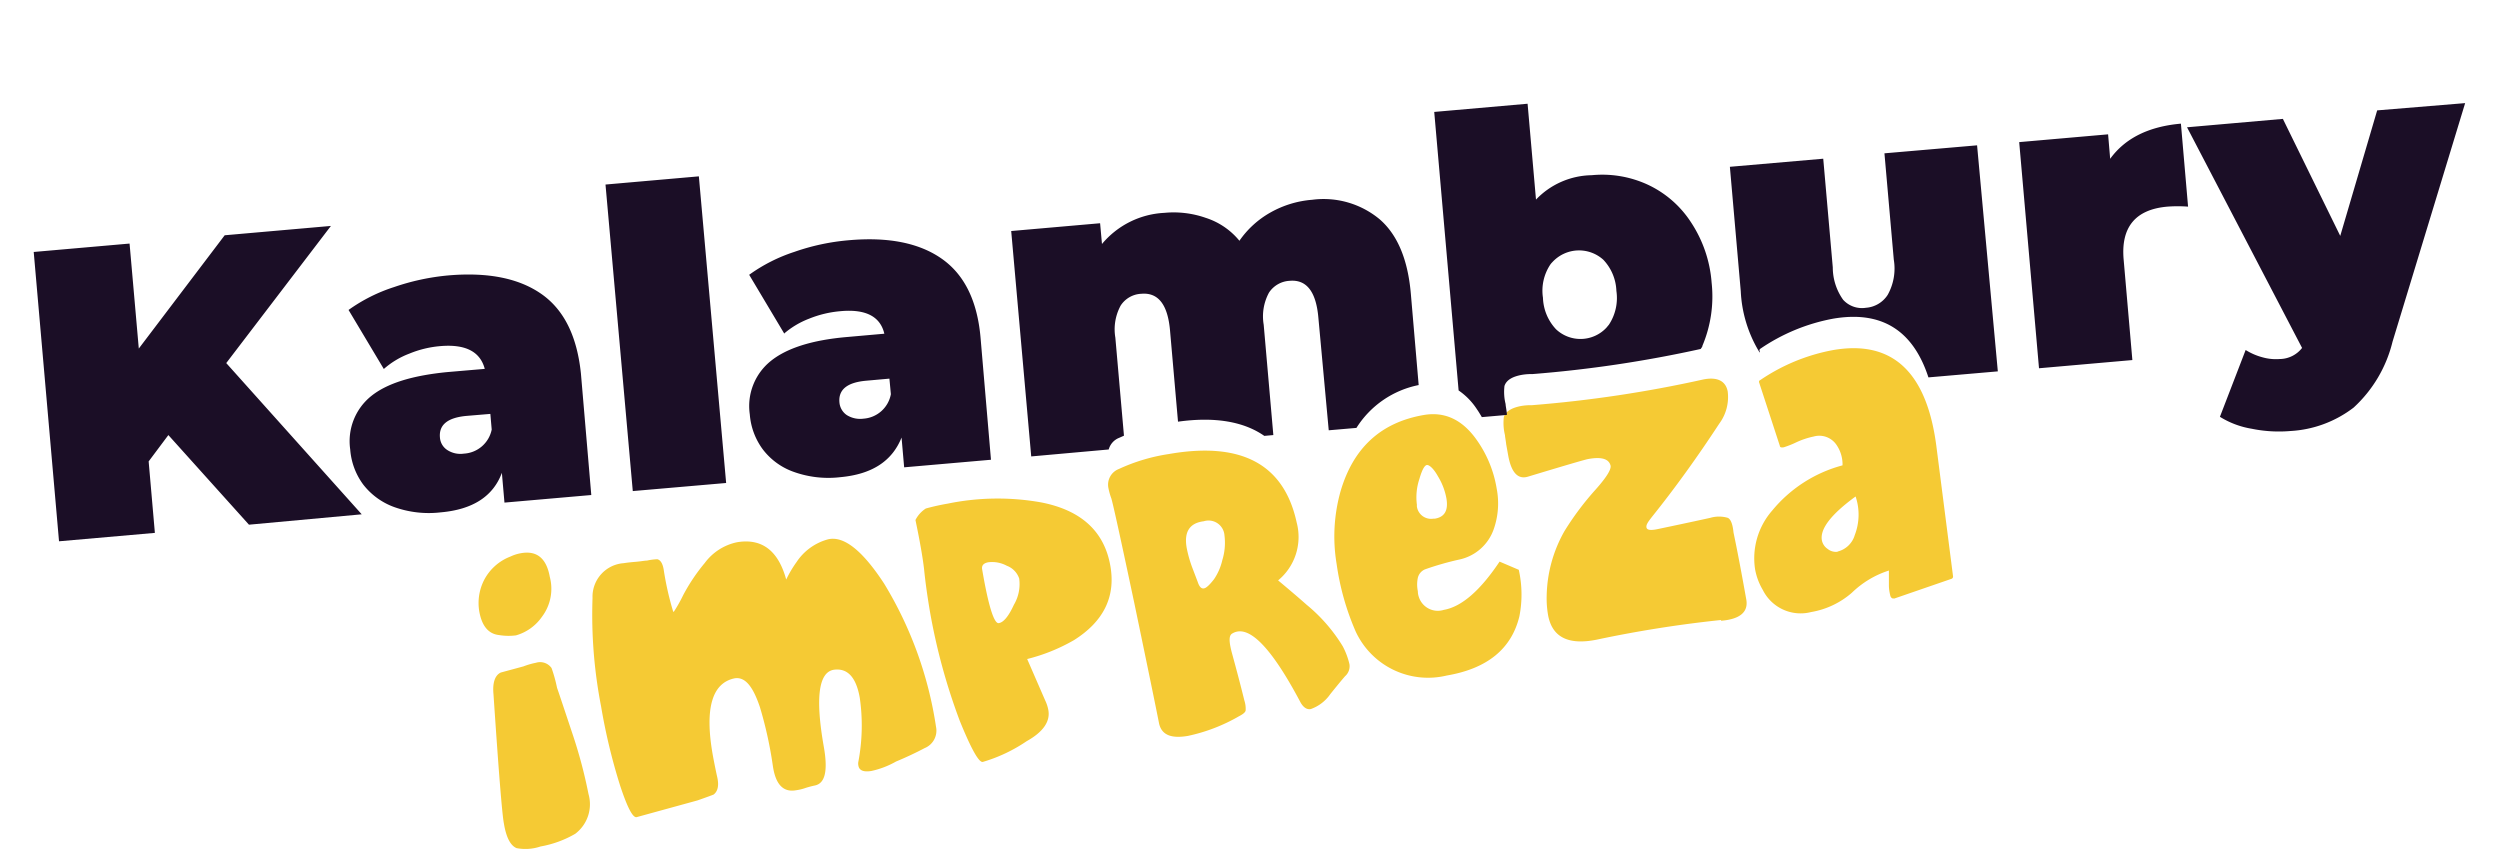
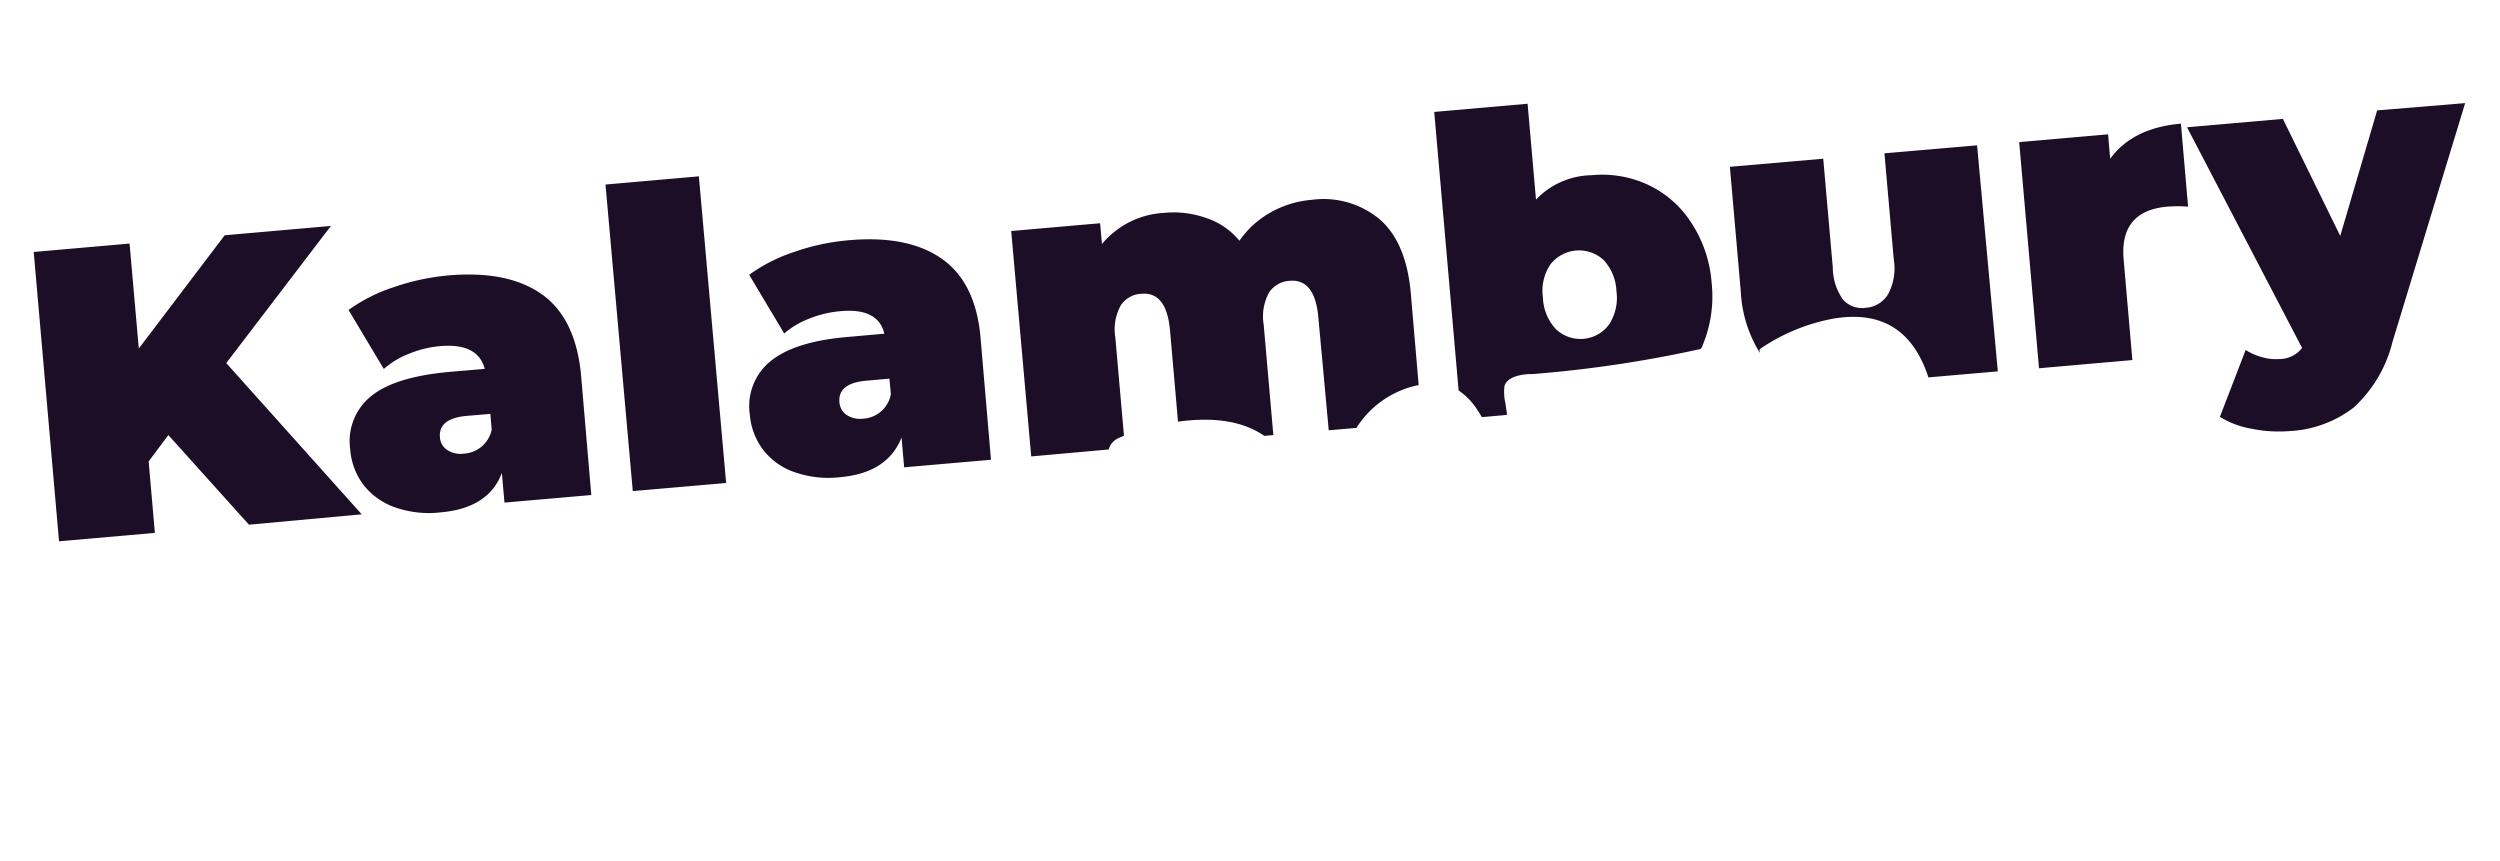
<svg xmlns="http://www.w3.org/2000/svg" id="Warstwa_1" data-name="Warstwa 1" viewBox="0 0 241 83">
  <defs>
    <style>.cls-1{fill:#f5ca34;}.cls-2{fill:#1b0e26;}</style>
  </defs>
-   <path id="impreza" class="cls-1" d="M49.74,61.25a4.58,4.58,0,0,0,2.51-1.8A4.47,4.47,0,0,0,53,55.61c-.32-1.79-1.25-2.56-2.79-2.28a3.89,3.89,0,0,0-1,.32,4.79,4.79,0,0,0-2.55,2.28,4.87,4.87,0,0,0-.46,3c.25,1.42.89,2.18,1.91,2.29A5.57,5.57,0,0,0,49.74,61.25Zm.06,20.51a4.53,4.53,0,0,0,2.31-.16,10.17,10.17,0,0,0,3.34-1.22,3.57,3.57,0,0,0,1.28-3.84,46.38,46.38,0,0,0-1.58-5.91c-.9-2.7-1.38-4.14-1.45-4.32a13.84,13.84,0,0,0-.53-1.91,1.35,1.35,0,0,0-1.5-.51,7.28,7.28,0,0,0-1.21.35l-2.18.59c-.57.26-.81,1-.71,2.07q.75,11.17,1,12.45C48.79,80.71,49.2,81.51,49.8,81.76Zm26.94-5.58a4.61,4.61,0,0,0,.94-.23,8.75,8.75,0,0,1,.88-.23c1-.21,1.26-1.46.85-3.76-.83-4.73-.49-7.19,1-7.4,1.3-.16,2.12.73,2.47,2.69a18.73,18.73,0,0,1-.13,6.16.9.9,0,0,0,0,.4q.12.7,1.26.51a8.43,8.43,0,0,0,2.37-.91c.94-.39,1.86-.82,2.75-1.29a1.82,1.82,0,0,0,1.1-2.07,37.06,37.06,0,0,0-5-13.79Q82.07,51.42,79.79,52a5.3,5.3,0,0,0-3,2.18,11,11,0,0,0-1,1.69c-.75-2.76-2.32-4-4.73-3.6a5.19,5.19,0,0,0-3.12,2,17.87,17.87,0,0,0-2.08,3.1A14.5,14.5,0,0,1,64.94,59l-.06-.09a28.9,28.9,0,0,1-.9-4c-.1-.6-.31-.92-.61-1a5.59,5.59,0,0,0-1,.13c-.23,0-.59.08-1.1.12s-.9.09-1.15.13a3.24,3.24,0,0,0-3,3.35,46.16,46.16,0,0,0,.82,10.43,56.77,56.77,0,0,0,1.82,7.6c.71,2.17,1.25,3.2,1.62,3.1l5.86-1.61q1.42-.5,1.56-.57c.43-.34.53-.94.31-1.81-.15-.69-.28-1.35-.4-2-.79-4.47-.08-6.94,2.11-7.39,1-.16,1.76.76,2.44,2.79a38.74,38.74,0,0,1,1.24,5.63C74.76,75.64,75.52,76.4,76.74,76.18Zm18-2.73a15.06,15.06,0,0,0,4.23-2c1.6-.89,2.29-1.91,2.09-3a3.67,3.67,0,0,0-.3-.92l-1.74-4a17.49,17.49,0,0,0,4.51-1.82q4.29-2.7,3.51-7.15-.87-5-6.68-6.13a23.9,23.9,0,0,0-9,.12,21.45,21.45,0,0,0-2.11.47,2.82,2.82,0,0,0-1,1.11c.42,2,.7,3.61.83,4.73.13,1.31.32,2.62.55,4a58.67,58.67,0,0,0,2.9,10.65Q94.18,73.56,94.74,73.45Zm1.54-13.38c-.45.07-1-1.65-1.6-5.18-.07-.38.14-.61.61-.69a3,3,0,0,1,1.77.34,2,2,0,0,1,1.19,1.23,3.92,3.92,0,0,1-.51,2.53C97.24,59.39,96.75,60,96.28,60.07Zm18.24,10.87a16.81,16.81,0,0,0,4.93-1.9c.39-.2.6-.38.63-.55a2.56,2.56,0,0,0-.12-.95c-.43-1.74-.83-3.23-1.17-4.47s-.34-1.81,0-2a1.44,1.44,0,0,1,.5-.19q2.26-.39,6.08,6.83c.28.5.63.72,1,.64a3.85,3.85,0,0,0,1.88-1.45c.46-.57.92-1.14,1.41-1.71a1.28,1.28,0,0,0,.43-1.15,7.15,7.15,0,0,0-.65-1.74,15.85,15.85,0,0,0-3.48-4c-.8-.71-1.72-1.49-2.75-2.35A5.43,5.43,0,0,0,125,50.37q-1.83-8.44-12.33-6.6a17.67,17.67,0,0,0-4.81,1.44,1.62,1.62,0,0,0-1,1.88,6.19,6.19,0,0,0,.27.95q.24.76,2.23,10.16,1.9,9.12,2.38,11.57C112,70.84,112.88,71.22,114.52,70.94Zm1.54-14.22c-.25.05-.45-.16-.6-.62l-.54-1.42a11.81,11.81,0,0,1-.52-1.85c-.28-1.55.27-2.41,1.64-2.58a1.54,1.54,0,0,1,1.93,1,1.51,1.51,0,0,1,.07.37,5.64,5.64,0,0,1-.21,2.38,5.4,5.4,0,0,1-.8,1.84C116.6,56.39,116.28,56.69,116.06,56.72Zm23.41,8.4q5.86-1,7-5.71a10.91,10.91,0,0,0-.06-4.48h0l-1.85-.79q-2.81,4.2-5.37,4.65a1.92,1.92,0,0,1-2.42-1.26,1.7,1.7,0,0,1-.09-.54,3.12,3.12,0,0,1,0-1.29,1.18,1.18,0,0,1,.68-.81,28.4,28.4,0,0,1,3.27-.94A4.51,4.51,0,0,0,144,51a7.5,7.5,0,0,0,.28-3.9,11.24,11.24,0,0,0-1.89-4.64c-1.39-2-3.11-2.81-5.16-2.45-4.13.72-6.78,3.18-8,7.35a16.08,16.08,0,0,0-.38,7,24.87,24.87,0,0,0,1.83,6.5A7.69,7.69,0,0,0,139.47,65.12ZM138.32,50h-.15a1.38,1.38,0,0,1-1.58-1.16,1,1,0,0,1,0-.17,5.57,5.57,0,0,1,.24-2.5c.29-1,.55-1.39.79-1.34s.61.39,1,1.09a6.19,6.19,0,0,1,.81,2.1c.22,1.23-.2,1.89-1.26,2Zm27.61,9.84c1.79-.15,2.6-.83,2.42-2-.46-2.59-.87-4.75-1.24-6.51-.08-.8-.26-1.27-.55-1.41a3,3,0,0,0-1.69,0c-2.32.51-4,.86-5,1.07-.72.16-1.1.12-1.15-.14s.14-.52.51-1q3.32-4.14,6.5-9a4.3,4.3,0,0,0,.82-3.12c-.19-1-1-1.42-2.35-1.15a119.51,119.51,0,0,1-16.52,2.48,5.61,5.61,0,0,0-1,.07q-1.45.26-1.71,1.08a4.86,4.86,0,0,0,.11,1.74c0,.15.07.46.12.9h0l.18,1c.29,1.67.92,2.38,1.88,2.11,3.61-1.09,5.55-1.66,5.84-1.71,1.32-.24,2,0,2.16.64.07.38-.41,1.14-1.44,2.3a27.83,27.83,0,0,0-3,4,13.09,13.09,0,0,0-1.72,6.25,9.34,9.34,0,0,0,.13,1.83q.57,3.21,4.66,2.4a116.16,116.16,0,0,1,12-1.9Zm16.62-2.14h.06l5.51-1.9a.23.23,0,0,0,.15-.27h0L186.69,43.2q-1.35-11-10.05-9.44a18.4,18.4,0,0,0-6.95,2.88.17.17,0,0,0-.11.23,0,0,0,0,0,0,0h0l2,6.12c0,.13.15.17.37.13a9,9,0,0,0,1.21-.48,7.71,7.71,0,0,1,1.68-.56,2,2,0,0,1,2.18.78,3.32,3.32,0,0,1,.6,2,13.16,13.16,0,0,0-6.79,4.37,7,7,0,0,0-1.64,5.65,6,6,0,0,0,.75,2A4.07,4.07,0,0,0,174.6,59a8,8,0,0,0,3.92-1.86A9.12,9.12,0,0,1,182.09,55v1.4c0,.48.09.81.13,1s.19.34.34.28Zm-5.41-4.51a1.26,1.26,0,0,1-.95-.27,1.3,1.3,0,0,1-.56-.83c-.2-1.1.89-2.51,3.25-4.23a5.47,5.47,0,0,1-.08,3.72,2.3,2.3,0,0,1-1.66,1.59Z" />
  <path id="Kalambury" class="cls-2" d="M210.24,11.92l.69,8a13.35,13.35,0,0,0-2,0c-3.09.27-4.49,2-4.21,5.11l.84,9.68-9,.79-1.91-21.8,8.57-.75.2,2.36Q205.58,12.33,210.24,11.92ZM106.88,43.33a1.67,1.67,0,0,1,1-1.12l.47-.21-.83-9.45a4.8,4.8,0,0,1,.51-3.09,2.5,2.5,0,0,1,2-1.14q2.43-.21,2.76,3.53l.77,8.8c3.58-.5,6.36,0,8.32,1.37l.87-.08-.93-10.64a4.8,4.8,0,0,1,.51-3.09,2.54,2.54,0,0,1,2-1.14q2.43-.21,2.76,3.54l1,10.87,2.67-.23a9.22,9.22,0,0,1,6-4.13L136,28.26c-.29-3.26-1.29-5.64-3-7.12a8.45,8.45,0,0,0-6.52-1.88,9.71,9.71,0,0,0-4,1.22,9,9,0,0,0-3,2.73A6.94,6.94,0,0,0,116.23,21a9.37,9.37,0,0,0-4-.48,8.37,8.37,0,0,0-6,3l-.18-2-8.57.75L99.41,44Zm33.73-5.69-2.35-26.85,9-.79.81,9.24a7.58,7.58,0,0,1,5.37-2.35,10.45,10.45,0,0,1,5.4.91A10,10,0,0,1,163,21.41a12.19,12.19,0,0,1,2,5.83,12.24,12.24,0,0,1-.89,6.1c0,.11-.11.2-.16.3a118.27,118.27,0,0,1-16.21,2.42,5.61,5.61,0,0,0-1,.07q-1.45.25-1.71,1.08a4.86,4.86,0,0,0,.11,1.74c0,.15.07.46.12.9V40l-2.41.21c-.15-.25-.3-.51-.47-.75A6.42,6.42,0,0,0,140.61,37.64Zm8.13-9a4.65,4.65,0,0,0,1.26,3.1,3.43,3.43,0,0,0,4.85-.14l.25-.3a4.68,4.68,0,0,0,.72-3.26,4.6,4.6,0,0,0-1.26-3,3.49,3.49,0,0,0-4.93.25,1.63,1.63,0,0,0-.17.2,4.55,4.55,0,0,0-.72,3.21Zm80.42-18-3.56,12.1-5.53-11.28-9.24.81,11.09,21.27a2.76,2.76,0,0,1-2.15,1.07,4.77,4.77,0,0,1-1.68-.17,5.92,5.92,0,0,1-1.61-.7L214,40.18a8.35,8.35,0,0,0,3.06,1.15,13,13,0,0,0,3.73.22,11,11,0,0,0,6.1-2.26,12.68,12.68,0,0,0,3.75-6.35l7-23ZM31.9,21.78l-10.24.9L13.38,33.6l-.89-10.12-9.24.81L5.69,52.18l9.24-.81-.6-6.89,1.9-2.54L24,50.58l10.87-1L21.81,35Zm149.76-7,.9,10.24a5.2,5.2,0,0,1-.59,3.41,2.73,2.73,0,0,1-2.1,1.24,2.45,2.45,0,0,1-2.19-.77,5.37,5.37,0,0,1-1-3.12l-.92-10.48-9,.78,1.05,12A12.39,12.39,0,0,0,169.64,34v-.14a.18.18,0,0,1,.07-.25h0a18.4,18.4,0,0,1,6.95-2.88q7-1.23,9.24,5.65l6.69-.58-2-21.79ZM56,36l1,11.72-8.37.73-.25-2.87c-.84,2.27-2.81,3.54-5.89,3.81A9.89,9.89,0,0,1,38,48.88a6.63,6.63,0,0,1-3-2.19,6.5,6.5,0,0,1-1.24-3.37,5.58,5.58,0,0,1,2-5.12c1.55-1.26,4-2,7.35-2.33l3.62-.31q-.66-2.52-4.33-2.19a10,10,0,0,0-2.94.72A8,8,0,0,0,37,35.57L33.6,29.88A15.85,15.85,0,0,1,38,27.67a22.2,22.2,0,0,1,5.22-1.12c3.83-.33,6.83.28,9,1.81S55.63,32.44,56,36Zm-8.6,5.41-.13-1.51L45,40.09c-1.83.16-2.7.85-2.59,2.08a1.56,1.56,0,0,0,.69,1.2,2.32,2.32,0,0,0,1.62.36A2.9,2.9,0,0,0,47.4,41.41ZM70,46.56,67.37,17l-9,.79L61,47.34Zm5.61-14.39-3.39-5.68a15.85,15.85,0,0,1,4.36-2.21,21.32,21.32,0,0,1,5.23-1.12q5.73-.51,9,1.8t3.72,7.65l1,11.71-8.37.73-.25-2.87C86,44.45,84.07,45.72,81,46a9.89,9.89,0,0,1-4.48-.51,6.44,6.44,0,0,1-3-2.19,6.5,6.5,0,0,1-1.24-3.36,5.57,5.57,0,0,1,2-5.12q2.32-1.89,7.35-2.33l3.62-.32C84.86,30.5,83.44,29.77,81,30a10.36,10.36,0,0,0-3,.72,8.21,8.21,0,0,0-2.43,1.45ZM85.74,36.5l-2.23.2c-1.83.16-2.69.85-2.59,2.07A1.64,1.64,0,0,0,81.61,40a2.42,2.42,0,0,0,1.62.36A2.89,2.89,0,0,0,85.88,38Z" />
</svg>